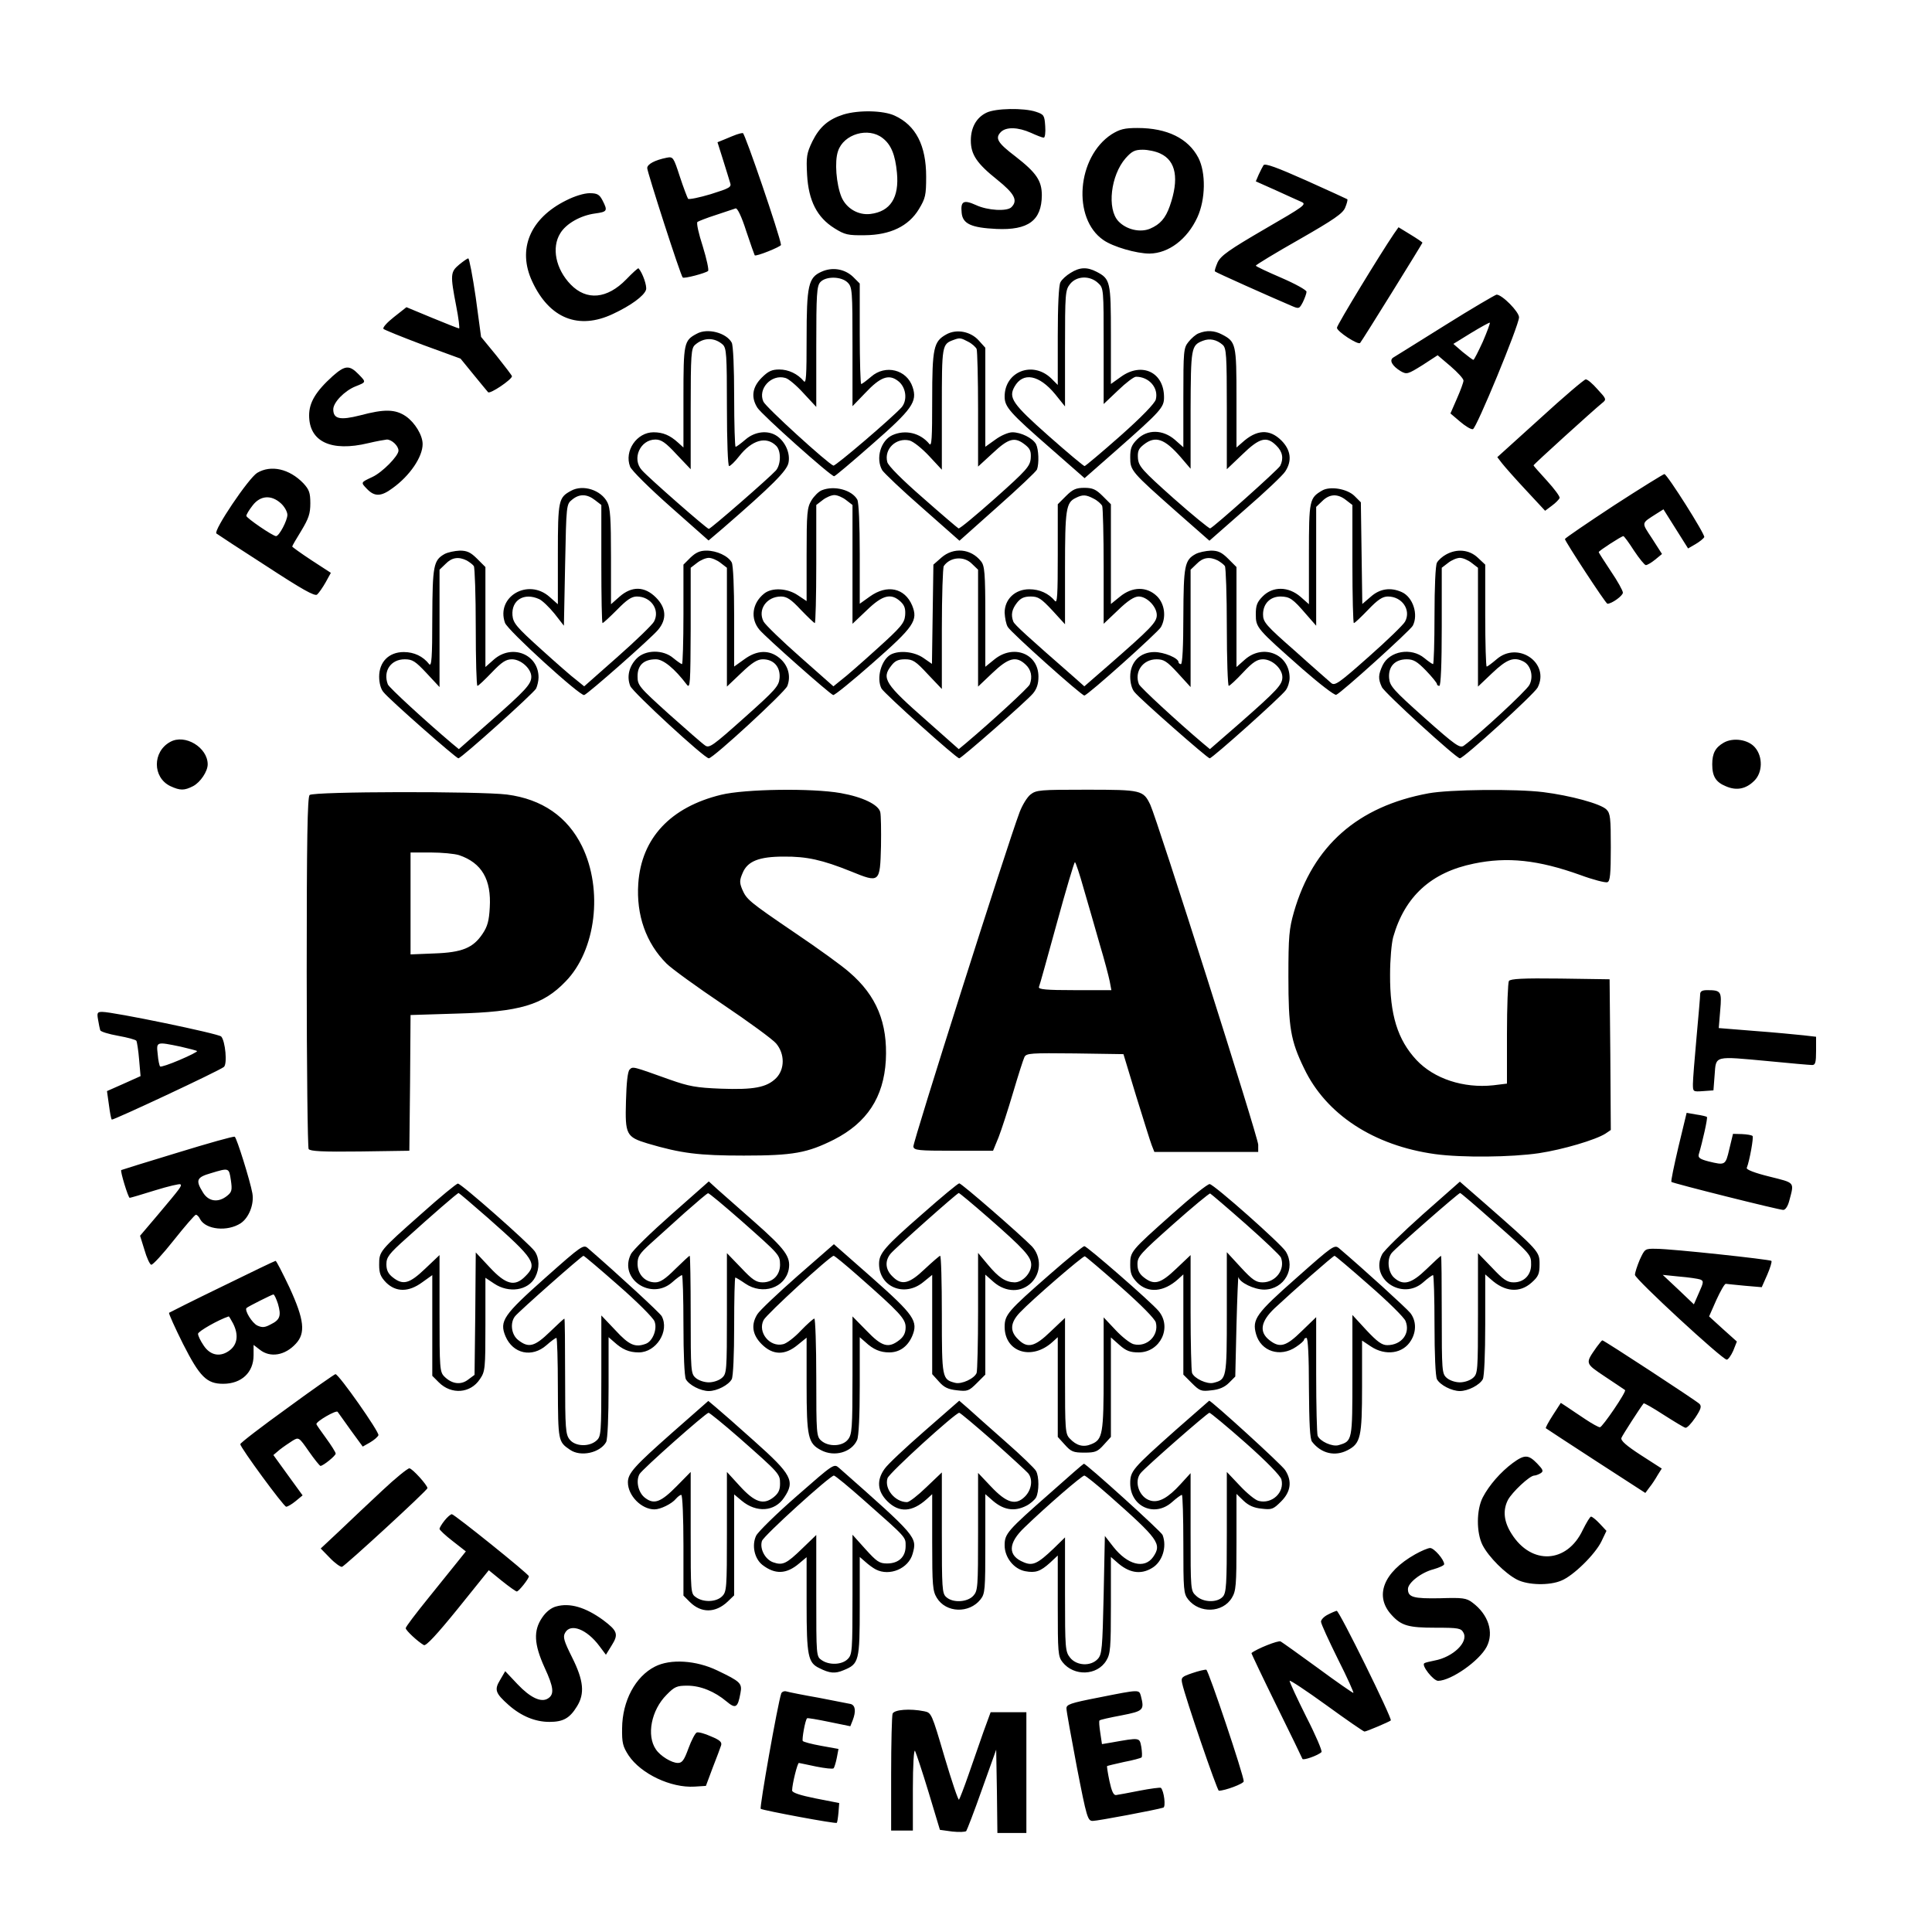
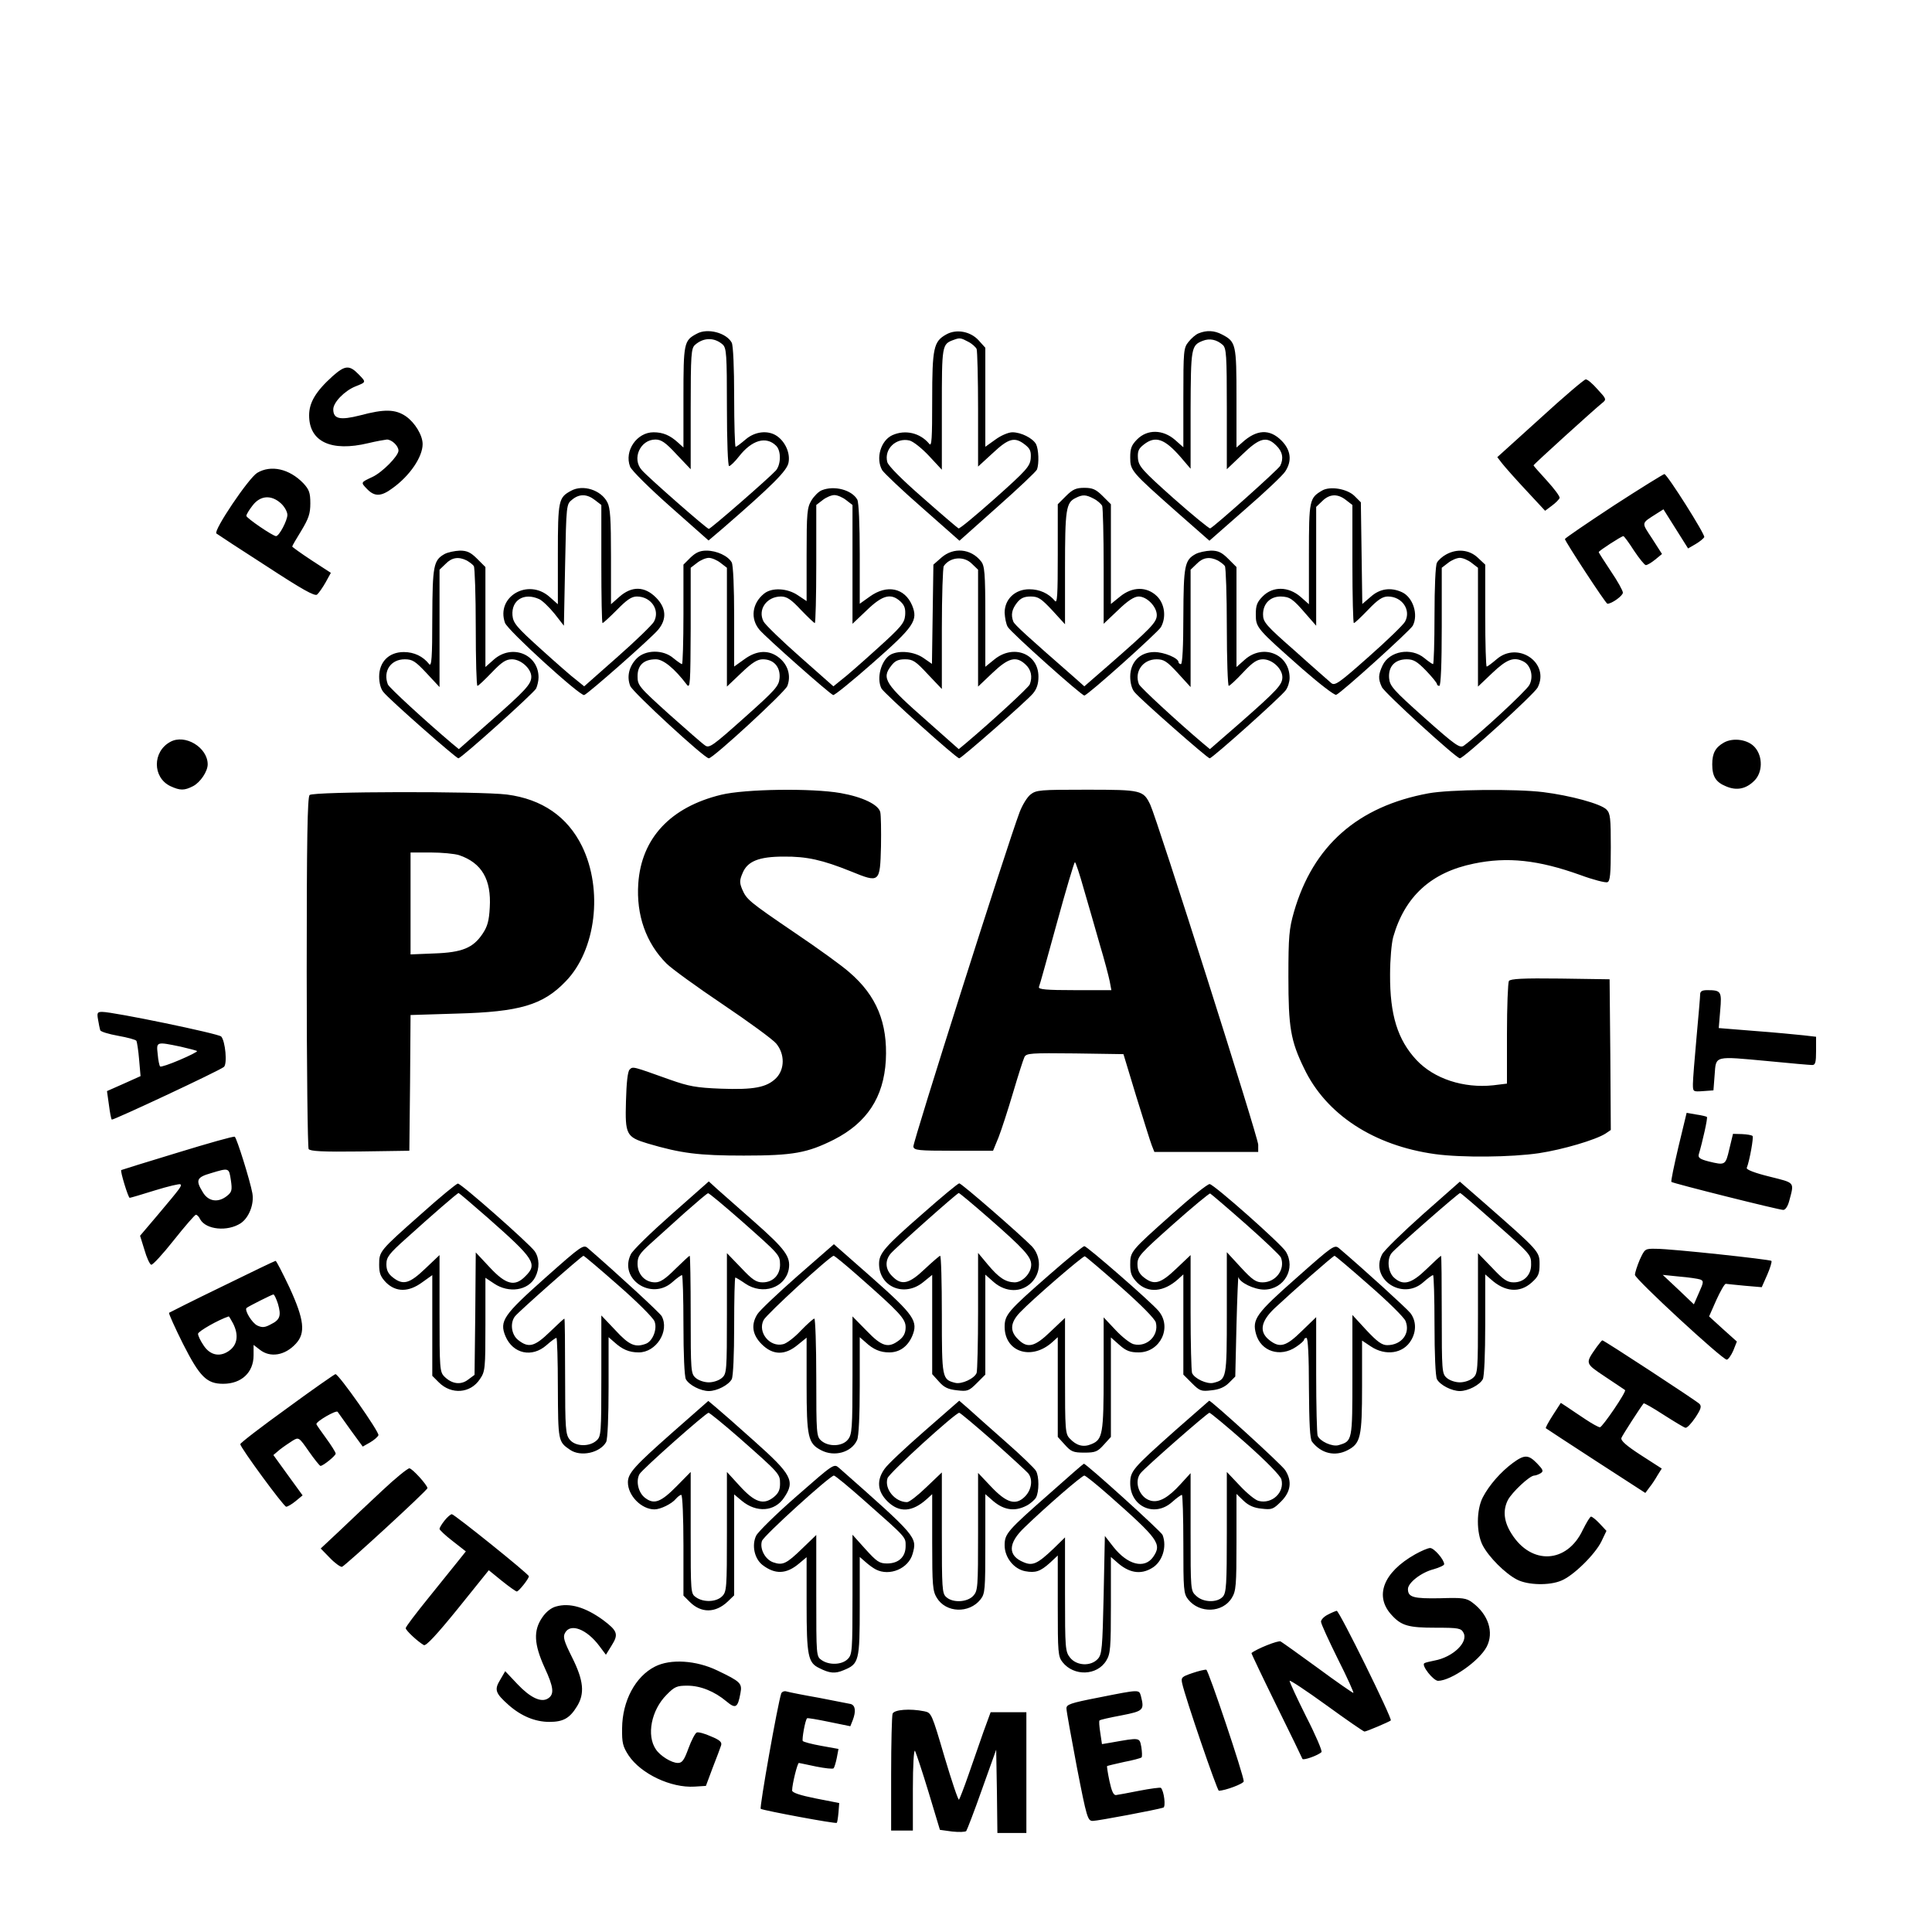
<svg xmlns="http://www.w3.org/2000/svg" version="1" width="1066.667" height="1066.667" viewBox="0 0 800 800">
-   <path d="M408.4 46.7c-4.1 2-6.4 6.1-6.4 11.5 0 5.8 2.5 9.5 10.9 16.2 7.2 5.8 8.7 8.6 5.9 11.4-1.8 1.8-9.8 1.4-14.7-.9-5.1-2.3-6.4-1.6-5.9 3.2.4 4.6 4 6.2 14.4 6.7 13.2.6 18.7-3.5 18.8-13.9 0-6.1-2.3-9.4-10.9-16.1-7.5-5.7-8.6-7.6-6-10.2 2.2-2.1 7-2 12.4.4 2.4 1.1 4.7 2 5.3 2 .5 0 .8-2.1.6-4.8-.3-4.4-.5-4.8-3.8-5.9-5-1.7-16.9-1.5-20.6.4zM349.3 47.4c-6.3 2-9.9 5.1-12.9 11.1-2.4 5-2.6 6.4-2.2 13.9.6 10.7 4.1 17.6 11.3 22.1 4.3 2.7 5.6 3 12.6 2.9 10.5-.1 18.1-3.7 22.4-10.8 2.7-4.5 3-5.7 3-13.5 0-12.9-4.3-21.2-13-25.2-4.7-2.2-14.9-2.4-21.2-.5zm16.2 9.8c3.5 2.7 5.2 6.9 5.9 14.3 1 10.3-2.7 16.1-11 17.1-5 .6-10-2.3-12-7.1-2.1-5.2-2.9-14.6-1.4-18.9 2.3-7.1 12.6-10.1 18.5-5.4zM460.3 55.6c-14.4 9.4-16.4 34.9-3.4 43.8 4 2.8 13.7 5.6 19.1 5.6 7.9-.1 15.6-5.9 19.8-15 3.4-7.4 3.6-18.5.4-24.7C492 57.3 483.3 53 471 53c-5.4 0-7.3.5-10.7 2.6zm20.2 8c6.5 3 7.8 10.5 3.9 21.7-1.8 5.1-4 7.6-8.2 9.4-4.1 1.7-9.8.4-13.1-3.1-4.8-5.1-3.2-19 3-26.1 2.6-2.9 3.8-3.5 7.1-3.5 2.2 0 5.5.7 7.3 1.6zM305 55.7c-.8.3-2.9 1.1-4.7 1.9l-3.2 1.3 2.3 7.3c1.2 4 2.6 8.2 2.9 9.4.7 1.9-.1 2.3-8 4.8-4.7 1.4-9 2.3-9.4 1.9-.3-.5-1.9-4.6-3.4-9.2-2.6-8-2.8-8.3-5.4-7.8-5 1-8.1 2.7-8.1 4.3 0 1.6 13.8 44.5 14.7 45.3.5.6 9.5-1.8 10.5-2.7.4-.4-.6-5-2.2-10.2-1.7-5.2-2.7-9.7-2.2-10.1.4-.3 3.9-1.7 7.7-2.9l8.1-2.7c.7-.3 2.5 3.4 4.4 9.4 1.8 5.4 3.4 9.9 3.5 10 .4.7 11-3.6 10.9-4.3-.5-4-15-46.4-15.8-46.3-.6 0-1.8.3-2.6.6zM523.2 68.4c-.4.6-1.3 2.4-2 3.9l-1.2 2.8 8.3 3.7c4.5 2.1 9.3 4.2 10.6 4.8 2.3 1 1.1 1.8-15.3 11.3-14.6 8.5-18 10.9-19.4 13.7-.8 1.9-1.4 3.6-1.1 3.8.3.4 22.9 10.5 31.6 14.2 3.2 1.4 3.3 1.3 4.8-1.5.8-1.7 1.5-3.6 1.5-4.3 0-.7-4.7-3.3-10.5-5.8s-10.5-4.7-10.5-5c0-.3 8-5.2 17.9-10.8C552.4 90.9 556 88.4 557 86c.7-1.7 1.1-3.2.9-3.5-.3-.2-8-3.7-17.1-7.8-11.9-5.3-17-7.2-17.6-6.3zM234.4 83c-14.9 7.4-20.3 20.2-14 33.6 7.1 15.3 19.2 20.1 33.4 13.4 7.5-3.5 12.9-7.5 13.7-10 .5-1.5-1.4-7-3.1-8.9-.2-.2-2.5 1.9-5.1 4.6-7.9 8.1-16.4 8.9-23 2.1-6.2-6.4-8-15.3-4.3-21.2 2.4-4 8.4-7.4 14.4-8.2 5.1-.7 5.3-1.1 3.1-5.4-1.3-2.5-2.2-3-5.4-3-2.2 0-6.2 1.2-9.7 3zM577.2 96.8c-5.7 8.4-23.5 37.6-23.6 38.9-.1 1.5 8.8 7.3 9.6 6.3.9-1 25.8-41.2 25.8-41.5 0-.2-2.2-1.7-5-3.4l-4.9-3-1.9 2.7zM190.1 109.6c-3.6 3-3.7 4.2-1.2 17.1 1 5.1 1.5 9.3 1.2 9.3-.3 0-5.4-2-11.2-4.4l-10.6-4.4-5.2 4.1c-2.8 2.2-4.8 4.4-4.3 4.9.4.4 7.8 3.4 16.3 6.6l15.6 5.7 5.3 6.5c2.9 3.6 5.7 6.9 6.1 7.4.8.9 9.8-5.2 9.9-6.6 0-.3-2.9-4.1-6.4-8.5l-6.4-7.8-2.2-16.3c-1.3-8.9-2.7-16.2-3.1-16.2-.4 0-2.1 1.2-3.8 2.6zM340.2 112.5c-5.5 2.4-6.2 5.7-6.2 27.7 0 15.5-.2 18.9-1.2 17.6-2.5-3-6.3-4.8-10.1-4.8-3.1 0-4.6.7-7.3 3.4-3.9 3.9-4.5 8.1-1.8 12.4 1.7 2.8 30.6 28.6 31.8 28.4.4 0 7.5-6 15.8-13.3 16.6-14.5 18.7-17.6 16.7-23.6-2.4-7.3-11.3-9.5-17.2-4.3-1.9 1.6-3.7 3-4.1 3-.3 0-.6-9.4-.6-20.8v-20.8l-2.8-2.8c-3.5-3.3-8.6-4.1-13-2.1zM351 117c1.9 1.9 2 3.3 2 26.6v24.6l5.3-5.5c6.2-6.6 9.7-7.9 13.5-5 3.4 2.5 4.1 8 1.5 11-4 4.4-27.4 24.4-28.2 24.1-2.4-.9-28-24.2-29-26.5-2.4-5.3 3.3-11.5 9.1-9.8 1.3.3 4.7 3.2 7.5 6.3l5.3 5.7v-24.9c0-21.8.2-25.2 1.7-26.8 2.3-2.5 8.7-2.4 11.3.2zM443.3 113c-1.7 1-3.7 2.8-4.2 3.9-.7 1.2-1.1 9.8-1.1 22.2v20.3l-2.8-2.8c-7.7-7.3-19.2-2.7-19.2 7.6 0 4.3 2 6.6 19.3 21.7l13.8 12.1 13.2-11.6c18.5-16.3 19.7-17.7 19.7-21.9 0-10.4-9.2-14.7-17.8-8.5l-4.2 3v-20.3c0-22.1-.2-23.2-6-26.2-3.9-2-6.9-1.9-10.7.5zm11.4 4.2c2.3 2.1 2.3 2.4 2.3 26.1v24l5.9-5.6c3.3-3.2 6.6-5.7 7.5-5.7 5.4 0 9.4 4.6 8.2 9.4-.4 1.6-5.9 7.3-14.7 15.1-7.8 6.9-14.5 12.5-14.8 12.5-.4 0-7.1-5.6-14.9-12.5-15-13.3-16.7-15.8-14.1-20.4 3.5-6.2 10.2-4.9 16.8 3.1l4.1 5.1v-24c0-22.8.1-24.2 2.1-26.7 2.7-3.4 8.2-3.6 11.6-.4zM598.5 134.6c-11 6.9-20.7 12.9-21.5 13.4-1.9 1.1-.6 3.5 3 5.7 2.5 1.4 2.9 1.3 9-2.5l6.3-4.1 5.4 4.6c2.9 2.5 5.3 5.1 5.3 5.9 0 .7-1.2 4-2.7 7.4l-2.7 6.2 4 3.4c2.1 1.8 4.5 3.3 5.3 3.1 1.4-.2 19-42.8 19.1-46.3 0-2.3-7-9.4-9.3-9.4-.6.1-10.2 5.7-21.2 12.6zm15.5 6.9c-1.9 4.1-3.6 7.5-3.9 7.5-.3 0-2.3-1.5-4.5-3.3l-3.8-3.3 7.3-4.5c4.1-2.5 7.6-4.4 7.8-4.3.2.2-1.1 3.7-2.9 7.9z" />
  <path d="M288.5 138.2c-5.3 2.8-5.5 3.8-5.5 26.2v20.9l-2.2-2c-3.4-3.1-6.3-4.3-10.2-4.3-6.9 0-12.2 7.7-9.7 14.2.5 1.5 8.1 9 16.8 16.7l15.7 13.9 6-5.1c20.4-17.7 26.5-23.8 27.1-27.1.8-3.9-1.3-8.6-4.7-11-3.7-2.6-9.2-2-13.1 1.4-1.9 1.6-3.7 3-4.1 3-.3 0-.6-9.3-.6-20.6 0-12.2-.4-21.3-1-22.5-2.2-4.1-10.1-6.2-14.5-3.7zm10.8 4.5c1.5 1.5 1.7 4 1.7 26 0 14 .4 24.3.9 24.3s2.4-1.8 4.1-4c5.4-6.9 11.3-8.5 15.4-4.4 2.1 2.1 2 7.7-.1 10.2-2.7 3-27 24.2-27.8 24.2-.8 0-25-21.2-27.7-24.3-4.3-4.7-.7-12.7 5.6-12.7 2.4 0 4.2 1.2 8.8 6.2l5.8 6.1v-25c0-22.6.2-25.1 1.8-26.5 3.5-3.1 8-3.2 11.5-.1zM391.8 138.5c-5.2 2.9-5.8 5.5-5.8 27.1 0 16-.2 19.5-1.2 18.2-3.8-4.6-10-6-15.3-3.6-4.8 2.2-7 9.6-4.2 14.5.7 1.1 8.1 8.2 16.6 15.6l15.4 13.6 15.7-14c8.7-7.7 16.1-14.7 16.4-15.5.9-2.5.7-8.3-.4-10.5-1.4-2.5-6.2-4.9-9.8-4.9-1.6 0-4.7 1.3-7 3l-4.2 3v-41l-2.7-3c-3.4-3.8-9.3-4.9-13.5-2.5zm9.1 3c1.6.8 3.1 2.2 3.5 3 .3.9.6 12.3.6 25.2v23.5l6.1-5.6c6.6-6.2 9.1-6.8 13.3-3.5 2.2 1.7 2.6 2.8 2.4 5.7-.3 3.3-1.7 4.9-14.7 16.5-7.9 7-14.7 12.7-15.2 12.5-.4-.2-7.1-5.9-14.8-12.7-8.5-7.4-14.4-13.3-14.7-14.8-1.4-5.4 3.7-10.2 9.2-8.9 1.6.4 5.2 3.3 8.1 6.4l5.3 5.7v-25.1c0-26.7 0-26.9 5-28.7 2.4-.9 2.9-.8 5.9.8zM496.4 138c-1.2.4-3.1 2.1-4.3 3.6-2 2.5-2.1 3.7-2.1 23.1v20.5l-3.5-3.1c-5-4.3-11.4-4.4-15.6-.2-2.4 2.4-2.9 3.8-2.9 7.5 0 5.5.4 5.9 19.6 22.9l13.2 11.6 14.8-13c8.2-7.1 15.7-14.2 16.6-15.7 2.9-4.4 2.3-8.9-1.6-12.8-4.9-4.9-10.3-4.6-16.3.9l-2.3 2v-20.4c0-22.4-.2-23.4-6-26.4-3.2-1.7-6.4-1.8-9.6-.5zm9.9 4.8c1.5 1.4 1.7 4 1.7 26.5v25l6.4-6.1c7.2-7 10.1-7.7 14.1-3.7 2.6 2.5 3.1 5.4 1.6 8.4-1 1.7-27.4 25.3-29 25.9-.4.1-7.3-5.5-15.2-12.5-13-11.6-14.4-13.2-14.7-16.5-.2-2.9.2-4 2.4-5.7 4.8-3.8 8.6-2.5 15.3 5.2l4.1 4.8v-24.3c.1-25.9.2-26.8 5.1-28.7 2.8-1.1 5.7-.5 8.2 1.7zM137.8 155.7c-7.1 6.4-9.8 11-9.8 16.3 0 10.9 9.1 15.2 24.5 11.5 3.3-.8 6.8-1.4 7.7-1.5 2 0 4.8 2.6 4.8 4.6 0 2.2-6.7 9-10.8 10.9-4.9 2.3-4.9 2.2-2.2 5 3.1 3.2 5.8 3.2 10.6-.4 7.1-5.1 12.4-12.9 12.4-18.2 0-3.7-3.2-8.9-6.9-11.5-4.4-3-8.9-3.1-19-.4-8.3 2.1-11.1 1.5-11.1-2.5 0-2.9 4.7-7.7 9.2-9.5 4.5-1.8 4.5-1.7 1.3-5-3.8-3.9-5.6-3.8-10.7.7zM637.8 173.2L620 189.3l2 2.6c1.1 1.4 5.5 6.4 9.9 11.1l7.9 8.5 2.8-2.1c1.5-1.1 2.9-2.5 3.2-3.2.2-.6-2.2-3.8-5.2-7.1-3.1-3.4-5.6-6.2-5.6-6.4 0-.4 24.6-22.7 28.4-25.8 1.9-1.5 1.8-1.7-1.9-5.7-2-2.3-4.2-4.2-4.9-4.1-.6 0-9.1 7.2-18.8 16.1zM106.5 195.8c-3.6 2.2-18.2 23.9-16.9 25.1.5.4 9.8 6.5 20.7 13.5 14.7 9.6 20 12.6 21 11.8.7-.6 2.3-2.9 3.5-5l2.2-4-8-5.2c-4.4-2.9-8-5.5-8-5.7 0-.3 1.7-3.2 3.8-6.6 3-5 3.7-7 3.7-11.3 0-4.4-.5-5.7-2.9-8.3-5.8-6-13.4-7.7-19.1-4.3zm9.9 12.7c1.4 1.3 2.6 3.4 2.6 4.7 0 2.3-3.4 8.8-4.7 8.8-1.3 0-12.3-7.5-12.3-8.4 0-.5 1.1-2.4 2.6-4.3 3.2-4.2 7.8-4.5 11.8-.8zM668.3 209.3c-11.1 7.3-20.2 13.5-20.3 13.9 0 .9 16.9 26.8 17.6 26.8 1.8 0 6.4-3.3 6.4-4.6 0-.8-2.2-4.8-5-8.9-2.7-4.1-5-7.6-5-7.9 0-.5 9.4-6.6 10.2-6.6.3 0 2.3 2.7 4.4 6 2.2 3.3 4.4 6 4.9 6 .6 0 2.3-1 3.9-2.3l2.8-2.3-4.1-6.4c-4.5-6.9-4.7-6.1 2-10.4l2.7-1.7 5.1 8.1 5.1 8.1 3.1-1.8c1.7-1 3.3-2.3 3.6-2.9.4-1.1-15.2-25.8-16.5-26.1-.4 0-9.8 5.8-20.9 13zM236.5 203.2c-5.2 2.8-5.5 3.8-5.5 26.2v20.8l-3.5-3.1c-8.9-7.8-22.2 0-18.4 10.8 1.1 3.1 31.2 30.5 32.8 29.9 1.6-.5 28-23.8 30.6-27 3.7-4.4 3.4-9.1-.9-13.4-4.7-4.7-10-4.8-15.1-.3l-3.5 3.1v-19.6c0-15.7-.3-20.3-1.5-22.6-2.6-5.1-10.1-7.5-15-4.8zm9.9 3.9l2.6 2v24.5c0 13.4.2 24.4.5 24.4s3-2.5 6-5.5c4-4.1 6-5.5 8.2-5.5 5.9 0 9.7 5.6 7.1 10.4-.7 1.3-7.5 7.9-15.1 14.6l-13.8 12.2-3.2-2.6c-1.8-1.3-8.4-7.1-14.7-12.8-10.2-9.2-11.5-10.8-11.8-14-.5-6.3 4.8-9.6 11.1-6.7 1.3.6 4.1 3.3 6.3 6l3.9 5 .5-25.2c.5-24.9.5-25.1 2.9-27 3-2.5 6.2-2.4 9.5.2zM340.3 203c-1.3.5-3.2 2.4-4.3 4.2-1.8 3-2 5.1-2 22.5v19.2l-3.6-2.4c-4.4-3-10.8-3.3-14-.7-5 4-5.8 10.4-1.9 15 2.7 3.2 29 26.5 30.5 27 .5.2 7.9-5.8 16.4-13.3 17.2-15.1 18.8-17.6 16.3-23.8-3.1-7.3-10.4-8.8-17.5-3.7l-4.2 3v-20.6c0-12.2-.4-21.3-1-22.5-2.2-4-9.5-6-14.7-3.9zm10.1 4.1l2.6 2v49.2l5.9-5.6c6.6-6.4 10.1-7.2 14-3.6 1.7 1.6 2.1 3 1.9 5.7-.3 3.2-1.6 4.8-11.8 14-6.3 5.7-12.9 11.5-14.7 12.8l-3.2 2.6-13.8-12.2c-7.6-6.7-14.4-13.3-15.1-14.6-2.6-4.9 1.2-10.4 7.2-10.4 2.4 0 4.2 1.2 8.2 5.5 2.9 3 5.5 5.5 5.8 5.5.3 0 .6-11 .6-24.4v-24.5l2.6-2c1.5-1.2 3.7-2.1 4.9-2.1 1.2 0 3.4.9 4.9 2.1zM441.4 205.4l-3.4 3.4v20.8c0 16.8-.2 20.5-1.2 19.2-2.6-3.1-6.3-4.8-10.6-4.8-5.9 0-10.2 4.1-10.2 9.7.1 2.1.6 4.8 1.3 5.9 1.3 2.3 30.5 28.4 31.7 28.4 1.3 0 30.4-26.1 31.7-28.3 2.3-4.1 1.6-9.6-1.6-12.8-4.2-4.1-10.2-4.1-15.4.2l-3.7 3v-41.3l-3.4-3.4c-2.8-2.8-4.2-3.4-7.6-3.4-3.4 0-4.8.6-7.6 3.4zm11.5 1.1c1.6.8 3.1 2.2 3.5 3 .3.9.6 12.3.6 25.2v23.6l5.9-5.6c4.1-4 6.8-5.7 8.6-5.7 3.4 0 7.5 4.2 7.5 7.7 0 3-2.5 5.5-20 20.8l-10 8.7-3.7-3.3c-19.9-17.4-25.2-22.2-25.7-23.5-1.1-2.8-.6-5.1 1.5-7.8 1.5-1.9 2.9-2.6 5.7-2.6 3.1 0 4.3.8 8.9 5.7l5.3 5.8v-23.2c0-24.3.4-27.2 4.4-29.1 2.9-1.5 4.3-1.4 7.5.3zM547.5 203.1c-5.3 3.1-5.5 3.9-5.5 26.3v20.8l-3.5-3.1c-5-4.3-11.4-4.4-15.6-.2-2.4 2.4-2.9 3.8-2.9 7.5 0 5.5.4 5.9 19.3 22.6 7 6.1 13.3 11 14 10.7 2.1-.8 30.6-26.6 31.7-28.6 2.4-4.6.1-11.8-4.5-13.9-4.6-2.1-9.1-1.5-12.9 1.9l-3.5 3-.3-21-.3-21.1-2.6-2.6c-3-3-10.1-4.2-13.4-2.3zm9.9 4l2.6 2v24.5c0 13.4.3 24.4.6 24.4.4 0 3-2.5 5.9-5.5 4-4.2 6-5.5 8.2-5.5 5.9 0 9.7 5.6 7.1 10.4-.7 1.3-7.5 7.9-15.1 14.6-12.4 11-14 12.1-15.5 10.8-.9-.8-7.7-6.7-14.9-13.2-12.2-10.7-13.3-12-13.3-15.2 0-4.4 2.9-7.4 7.3-7.4 3.8.1 5 .9 10.5 7.3l4.2 4.8v-49.2l2.5-2.4c3-3 6.4-3.2 9.9-.4z" />
  <path d="M184.1 229.4c-4.6 2.6-5 4.7-5.1 26.6 0 16.3-.3 20.2-1.3 19-2.5-3.2-6.2-5-10.5-5-6.2 0-10.2 4.1-10.2 10.2 0 2.6.7 5.2 1.8 6.4 2.2 2.9 30.1 27.4 31 27.4 1.2 0 31-26.8 32.2-28.9.5-1.1 1-3.2 1-4.6 0-9.6-11-14-18.5-7.4l-3.5 3.1v-41.4l-3.4-3.4c-2.7-2.7-4.2-3.4-7.2-3.4-2.2.1-5 .7-6.3 1.4zm9.2 2.7c1.2.7 2.5 1.7 2.9 2.3.4.6.8 12 .8 25.3 0 13.4.3 24.3.7 24.3.4 0 3-2.5 5.9-5.5 4.2-4.4 5.9-5.5 8.4-5.5 3.7 0 8 3.9 8 7.2 0 3.1-2.3 5.6-17.3 18.8L190 310.2l-2.9-2.4c-11-9.3-26-23.1-26.5-24.4-2.1-5.5 1.2-10.4 7-10.4 3.2 0 4.4.8 9 5.7l5.4 5.8v-48.6l2.5-2.4c2.6-2.7 5.4-3.1 8.8-1.4zM285.9 230.9l-2.9 2.9v20.6c0 11.3-.3 20.6-.6 20.6s-1.9-1.1-3.6-2.5c-4.2-3.6-11.5-3.5-15.1.1-3.2 3.2-4.3 7.6-2.7 11.5 1.1 2.6 30.7 29.9 32.5 29.9 1.8 0 31.4-27.3 32.5-29.9 1.6-4.1.4-8.6-3.2-11.6-4.2-3.5-9.3-3.4-14.6.5l-4.2 3v-20.6c0-12.2-.4-21.3-1-22.5-1.5-2.7-6.2-4.9-10.5-4.9-2.7 0-4.4.8-6.6 2.9zm12.5 2.2l2.6 2v49.2l5.9-5.6c4.6-4.4 6.7-5.7 9-5.7 4.5 0 7.3 3.2 6.9 7.8-.3 3.3-1.6 4.8-14.6 16.4-13 11.6-14.5 12.7-16.2 11.5-1.1-.7-7.8-6.6-15-13-12.5-11.3-13-11.9-13-15.7 0-4.6 2.6-7 7.6-7 3.1 0 7.8 3.9 12.8 10.5 1.4 1.8 1.5-.5 1.6-23.2v-25.2l2.6-2c1.5-1.2 3.7-2.1 4.9-2.1 1.2 0 3.4.9 4.9 2.1zM389.8 230.9l-3.3 2.9-.3 20.5-.3 20.6-3.6-2.5c-3.8-2.6-9.9-3.2-13.4-1.4-4 2.2-6.1 9.8-3.9 14.1 1.2 2.1 31 28.9 32.2 28.9.9 0 27.8-23.6 30.5-26.8 1.6-1.9 2.3-4 2.3-7 0-9.6-10.4-13.6-18.3-7.1l-3.7 3v-20.8c0-18.2-.3-21.1-1.8-22.9-4.2-5.3-11.4-5.9-16.4-1.5zm12.7 2.6l2.5 2.4v48.4l5.9-5.6c6.7-6.4 9.9-7.2 13.8-3.5 2.3 2.1 2.9 5.1 1.7 8.2-.5 1.3-15.5 15.1-26.5 24.4l-2.9 2.4-13.2-11.7c-17.4-15.3-18.9-17.6-14.7-22.9 1.5-2 2.9-2.6 5.7-2.6 3.2 0 4.4.8 9.4 6.2l5.8 6.1v-24.9c0-13.7.4-25.4.8-26 2.6-3.8 8.4-4.3 11.7-.9zM495.1 229.4c-4.6 2.5-5 4.8-5.1 25.8 0 12.5-.4 19.8-1 19.8-.5 0-1-.4-1-.8 0-1.7-6-4.2-10-4.2-5.9 0-10 4.1-10 10.2 0 2.6.7 5.2 1.8 6.4 2.2 2.8 30.2 27.4 31.1 27.4 1.1 0 29.7-25.6 31.5-28.2.9-1.2 1.6-3.5 1.6-5.1 0-9.8-10.9-14.3-18.5-7.6l-3.5 3.1v-41.4l-3.4-3.4c-2.7-2.7-4.2-3.4-7.2-3.4-2.2.1-5 .7-6.3 1.4zm9.2 2.7c1.2.7 2.5 1.7 2.9 2.3.4.6.8 12 .8 25.3 0 13.4.4 24.3.8 24.3s3.1-2.5 5.9-5.5c4.1-4.4 5.9-5.5 8.3-5.5 3.8 0 8 3.9 8 7.4 0 3.1-2 5.3-17.7 19.1L501 310.2l-3-2.5c-10.4-8.8-25.9-23.1-26.4-24.4-2-5.1 1.6-10.3 7.3-10.3 3 0 4.3.8 8.8 5.7l5.3 5.8v-48.6l2.5-2.4c2.6-2.7 5.4-3.1 8.8-1.4zM598.8 229.6c-1.5.8-3.2 2.3-3.8 3.4-.6 1.1-1 10.1-1 21.9 0 11.1-.3 20.1-.6 20.1s-1.9-1.1-3.6-2.5c-5.4-4.5-14.4-3-17.3 3-1.8 3.9-1.9 5.6-.3 9 1 2.3 30.8 29.5 32.3 29.5 1.6 0 30.8-26.6 32.2-29.3 5.2-10.2-8.2-19.4-17-11.7-1.9 1.6-3.7 3-4.1 3-.3 0-.6-9.5-.6-21.1v-21.1l-3.1-2.9c-3.5-3.3-8.6-3.8-13.1-1.3zm10.6 3.5l2.6 2v49.2l5.9-5.6c6.1-5.8 9-6.9 13.1-4.7 2.9 1.6 4.1 6.2 2.3 9.6-1.2 2.4-21 20.7-27.2 25.2-1.6 1.1-3.5-.2-16.2-11.5-13.1-11.7-14.4-13.2-14.7-16.5-.4-4.8 2.4-7.8 7.3-7.8 2.8 0 4.3.9 8 4.7 2.5 2.6 4.5 5.1 4.5 5.5 0 .5.5.8 1 .8.6 0 1-8.8 1-24.4v-24.5l2.6-2c1.5-1.2 3.7-2.1 4.9-2.1 1.2 0 3.4.9 4.9 2.1zM70.5 307.2c-7.4 4-7.4 14.7 0 18.3 4.1 1.9 5.8 1.9 9.5 0 3-1.6 6-6.1 6-9 0-7-9.4-12.7-15.5-9.3zM713.8 307.5c-3.5 2-4.8 4.4-4.8 9 0 5 1.5 7.4 5.7 9.1 4.4 1.9 8.3 1.1 11.7-2.3 3.5-3.4 3.6-10 .3-13.8-2.8-3.3-9-4.2-12.9-2zM298.6 329.1c-21 5.1-33 18-34.3 36.7-.9 13.1 3.2 24.7 11.7 33.2 2.1 2.1 12.6 9.7 23.3 16.9 10.7 7.2 20.7 14.5 22.1 16.2 3.6 4.3 3.6 10.6 0 14.3-3.9 3.9-9.3 4.9-22.9 4.4-10.3-.4-13.3-1-21-3.7-15.7-5.6-15.4-5.6-16.8-4.2-.8.8-1.3 5.4-1.5 13.1-.4 13.8.1 14.8 9 17.5 13.9 4.1 21.1 5 39.8 5 20.5 0 26.3-1.1 37.3-6.6 13.7-7 20.6-17.5 21.5-32.8.8-15.5-3.8-26.8-15.1-36.5-2.9-2.6-13-9.9-22.2-16.1-19.7-13.4-20.3-14-22.2-18.3-1.1-2.7-1.1-3.7.2-6.7 2-4.9 6.8-6.8 17-6.8 9.6-.1 16.1 1.4 27.8 6.1 12 4.9 12.1 4.8 12.5-10.4.1-6.5 0-12.9-.3-14.1-.7-3.1-7.3-6.3-16.4-7.9-11.9-2.1-39.7-1.7-49.5.7zM426.7 329c-1.4 1.1-3.4 4.4-4.5 7.3-5.3 14.1-44.3 136.9-44 138.5.3 1.5 1.9 1.7 16.7 1.7h16.3l2.3-5.6c1.2-3.1 3.9-11.4 6-18.5s4.2-13.7 4.7-14.7c.8-1.6 2.6-1.7 21-1.5l20 .3 5.3 17.5c3 9.6 5.8 18.7 6.4 20.2l1.1 2.8h43v-3c0-3-41.8-134.6-44.7-140.8-2.9-6-3.6-6.2-26.4-6.2-19.2 0-20.8.1-23.2 2zm22.1 39.2c1.8 6.2 4.8 16.5 6.6 22.9 1.9 6.3 3.7 13.2 4.1 15.2l.7 3.7H445c-11.7 0-15.1-.3-14.8-1.3.3-.6 3.6-12.6 7.4-26.4 3.8-13.9 7.2-25.3 7.5-25.3.3 0 2 5.1 3.7 11.2zM591.5 328.5c-29.3 5.4-47.8 21.7-55.7 49.1-2 7-2.3 10.1-2.3 26.9 0 20.9.9 26.4 6.5 37.9 9.1 19.1 28.9 32 54.3 35.5 11.1 1.5 31.5 1.3 43-.4 9.9-1.5 23.4-5.5 27.5-8.1l2.2-1.5-.2-31.2-.3-31.2-20.4-.3c-15.7-.2-20.6.1-21.3 1-.4.7-.8 10.6-.8 21.9v20.6l-5.7.7c-12.3 1.3-24.5-2.7-31.8-10.5-7.8-8.4-11-18.7-10.9-35.4 0-6.1.6-13 1.3-15.5 4.8-16.8 15.7-26.8 33.4-30.4 13.9-2.9 26.7-1.5 44 4.7 5.4 2 10.5 3.3 11.3 3 1.1-.4 1.4-3.3 1.4-14.4 0-12.2-.2-14.1-1.8-15.7-2.4-2.4-15-5.8-26.2-7.2-11.4-1.4-38.9-1.1-47.5.5zM128.2 329.2c-.9.9-1.2 18.5-1.2 73.2 0 39.7.4 72.7.8 73.4.7.9 5.6 1.2 21.3 1l20.4-.3.3-28.1.2-28.1 19.3-.6c25.8-.7 35.5-3.5 44.9-13.3 12.6-12.9 15.6-38 6.8-56-6-12.2-16.5-19.5-31.1-21.4-11.3-1.4-80.2-1.3-81.7.2zm61.9 24.9c9.4 3.2 13.4 10.1 12.7 21.7-.3 5.4-.9 7.8-3 10.9-3.9 5.8-8.4 7.7-20 8.1l-9.8.4V353h8.4c4.5 0 9.8.5 11.7 1.1zM704 411.7c0 1-.7 9-1.5 17.8S701 447 701 448.8c0 3.3 0 3.3 4.3 3l4.2-.3.5-6.5c.6-8-.4-7.7 22.3-5.6 9.1.9 17.2 1.6 18.1 1.6 1.3 0 1.6-1.1 1.6-5.9v-5.8l-5.2-.6c-2.9-.3-12-1.2-20.2-1.8l-14.9-1.2.6-7.3c.7-7.9.4-8.4-5.4-8.4-2.1 0-2.9.5-2.9 1.7zM40.6 422.2c.3 1.8.7 3.8.9 4.4.2.6 3.5 1.6 7.4 2.3 3.9.7 7.3 1.6 7.6 2.1.2.4.8 3.9 1.1 7.7l.6 6.9-6.9 3.1-7 3.1.8 5.7c.4 3.1.9 5.9 1.2 6.1.4.4 44.5-20.2 46.4-21.8 1.5-1.2.6-10.7-1.1-12.6C90.5 428 47 419 42.3 419c-2 0-2.2.4-1.7 3.2zm34.2 11.2c3.5.8 6.5 1.6 6.8 1.8.2.3-3 1.9-7.2 3.7-4.2 1.8-7.8 3-8.1 2.7-.3-.3-.8-2.5-1-5.1-.6-5.2-.6-5.2 9.5-3.1zM695 474.9c-1.8 7.7-3.2 14.3-2.9 14.5.6.6 44.5 11.6 46.3 11.6.9 0 1.9-1.5 2.5-3.8 2.1-7.9 2.5-7.3-8.2-10-6.1-1.5-9.7-2.9-9.4-3.6 1.2-3.1 2.9-12.7 2.4-13.2-.4-.4-2.3-.7-4.4-.8l-3.7-.1-1.5 6.2c-1.6 6.9-1.7 6.9-8.7 5.2-3.4-.9-4.3-1.5-4-2.8 1.6-5.4 3.8-15.2 3.4-15.6-.2-.2-2.2-.7-4.4-1l-4-.7-3.4 14.1zM73.5 477.3c-12.6 3.8-23.1 7.1-23.3 7.2-.5.4 2.9 11.5 3.5 11.5.3 0 5.1-1.4 10.5-3.1 5.5-1.7 10.2-2.8 10.5-2.5.7.6.2 1.3-9.4 12.7l-7.3 8.6 1.8 5.8c.9 3.2 2.2 6 2.8 6.2.6.2 4.8-4.4 9.4-10.2 4.6-5.8 8.7-10.5 9.1-10.5.5 0 1.3.8 1.8 1.9 2.4 4.3 11.3 5.2 16.8 1.6 3.4-2.3 5.6-7.9 4.8-12.4-.9-5.1-6.5-23-7.3-23.4-.4-.3-11 2.7-23.7 6.6zm22.1 11.4c.6 4.1.4 4.9-1.6 6.5-3.6 2.9-7.7 2.4-10-1.5-3.1-5-2.6-6.2 3.3-7.9 7.6-2.3 7.5-2.3 8.3 2.9zM278 502.9c-8.5 7.5-16.1 14.9-16.8 16.5-5 10.2 8.4 19.2 17.1 11.6 1.9-1.7 3.7-3 4.1-3 .3 0 .6 9.3.6 20.6 0 12.2.4 21.3 1 22.5 1.3 2.4 6.1 4.9 9.5 4.9 3.4 0 8.2-2.5 9.5-4.9.6-1.2 1-10.2 1-22 0-11.1.2-20.1.5-20.1.2 0 2.1 1.1 4.1 2.5 7.2 4.9 16.5 1.8 18-5.9.9-5.2-1.4-8.3-14.3-19.7-6.5-5.7-13.4-11.8-15.3-13.5l-3.5-3.2-15.5 13.7zm29.2 2.8c15.8 14 15.7 13.9 15.8 18 0 4.3-3 7.3-7.2 7.3-2.7 0-4.3-1.1-9-6.1l-5.8-6v24.9c0 23.8-.1 25-2 26.7-1.2 1.1-3.6 1.9-5.5 1.9s-4.3-.8-5.5-1.9c-1.9-1.7-2-2.9-2-26.2 0-13.3-.2-24.3-.4-24.3-.3 0-2.9 2.5-6 5.5-4.1 4.1-6.2 5.5-8.3 5.5-4.2 0-7.3-3.3-7.3-7.7 0-3 .8-4.2 5.3-8.3 2.8-2.6 9.3-8.3 14.2-12.8 5-4.4 9.3-8.1 9.7-8.1.4-.1 6.7 5.2 14 11.6zM589.1 502.9c-8.4 7.5-16 14.9-16.8 16.5-5.2 10.1 8.3 19.3 17 11.6 1.9-1.7 3.7-3 4.1-3 .3 0 .6 9.3.6 20.6 0 12.2.4 21.3 1 22.5 1.3 2.4 6.1 4.9 9.5 4.9 3.4 0 8.2-2.5 9.5-4.9.6-1.2 1-10.4 1-22.7v-20.7l2.3 2c5.8 5.3 12 5.8 16.9 1.4 2.8-2.5 3.3-3.6 3.3-7.6 0-5.3-.1-5.4-22.9-25.4l-10.1-8.8-15.4 13.6zm29.2 2.8c15.8 13.9 15.7 13.8 15.7 18 0 4.3-3 7.3-7.2 7.3-2.7 0-4.3-1.1-9-6.1l-5.8-6v24.9c0 23.8-.1 25-2 26.7-1.2 1.1-3.6 1.9-5.5 1.9s-4.3-.8-5.5-1.9c-1.9-1.7-2-2.9-2-26.2 0-13.3-.1-24.3-.3-24.3-.2 0-2.9 2.5-6 5.5-6.3 6.1-9.7 7-13.5 3.5-2.5-2.3-3-7.7-.9-10.2 1.7-2.1 27.6-24.8 28.3-24.8.3 0 6.5 5.3 13.7 11.7zM174.5 502.6C157.1 518 157 518.1 157 523.7c0 3.6.6 5 2.9 7.4 4.1 4 9.3 4 14.9-.1l4.2-3v41.7l2.7 2.7c5.2 5.2 13.1 4.6 17-1.3 2.2-3.2 2.3-4.3 2.3-22.7v-19.3l3.6 2.4c6.1 4.1 14.1 2.9 17-2.6 1.9-3.7 1.8-7.9-.2-10.8-2.3-3.2-30.5-28.1-31.8-28-.6 0-7.4 5.6-15.1 12.5zm27.4 1.6c19.5 17.2 20.8 19.2 15.6 24.3-4.3 4.4-8 3.5-14.7-3.7l-5.8-6.2-.2 25.3-.3 25.4-2.7 2c-3 2.3-6.7 1.8-9.8-1.3-1.9-1.9-2-3.4-2-26.2v-24.1l-5.9 5.6c-6.6 6.3-9.2 7-13.5 3.6-1.9-1.5-2.6-3-2.6-5.4 0-2.9 1-4.3 8.3-10.8 10.5-9.5 21.1-18.7 21.6-18.7.2 0 5.6 4.6 12 10.2zM381.9 502.7C366.3 516.3 364 519 364 523.3c0 9.6 10.5 14 18.3 7.6l3.7-3V569l2.8 3.1c2.1 2.4 3.8 3.2 7.5 3.6 4.3.5 4.9.3 8.2-3l3.5-3.5v-41.4l3.5 3.1c5 4.3 11.4 4.4 15.6.2 4.1-4.1 4.1-10.8.2-15-4.8-4.9-29.1-26.1-30.1-26.1-.5 0-7.4 5.7-15.3 12.7zM409 504c15.1 13.2 18 16.4 18 19.7 0 3.5-3.6 7.3-6.9 7.3-3.8-.1-6.6-2-11.1-7.4l-4-4.8v24c0 13.2-.3 24.8-.6 25.7-.9 2.3-6.2 4.8-8.9 4.1-5.4-1.4-5.5-1.8-5.5-28.2 0-13.4-.3-24.4-.7-24.4-.3 0-3.2 2.5-6.4 5.5-6.5 6.2-9.6 6.9-13.4 3-2.9-2.8-3.2-6.4-.7-9.4 2-2.4 27.4-25 28.2-25.1.3 0 5.7 4.5 12 10zM485.5 502.6c-17.4 15.5-17.5 15.6-17.5 21.1 0 3.6.6 5 2.9 7.4 4.5 4.5 11 3.9 16.9-1.4l2.2-2v41.5l3.5 3.5c3.3 3.3 3.9 3.5 8.1 3 3.2-.3 5.5-1.3 7.3-3.1l2.6-2.6.5-21.3c.3-11.6.7-20.6.8-19.9.4 2.2 6.5 5.2 10.7 5.2 8.3-.1 13.2-8.8 8.9-15.8-2-3.2-29.5-27.6-31.5-27.9-.8-.1-7.7 5.4-15.4 12.3zm30.4 4.3c7.7 6.8 14.2 13 14.5 13.8 1.9 4.9-2.1 10.3-7.6 10.3-2.7 0-4.2-1-9-6.2l-5.8-6.3v25.2c0 27.2-.1 27.5-5.5 28.9-2.7.7-8-1.8-8.9-4.1-.3-.9-.6-12.3-.6-25.2v-23.6l-5.9 5.6c-6.6 6.3-9.2 7-13.5 3.6-1.9-1.5-2.6-3-2.6-5.5 0-3.1 1.2-4.4 14.7-16.4 8.1-7.2 15-12.9 15.4-12.8.4.2 7.1 5.9 14.8 12.7z" />
  <path d="M225.8 529.1c-17.3 15.4-19.1 17.9-16.5 24.2 3.1 7.3 11 9 17 3.7 1.9-1.7 3.7-3 4.1-3 .3 0 .6 9.3.6 20.7.1 21.9.1 22.3 5 25.6 4.4 3.1 12.5 1.3 15-3.2.6-1.2 1-10.4 1-22.7v-20.7l2.3 2c3.4 3.1 6.2 4.3 10.2 4.3 7.2 0 12.8-8.8 9.5-15-.8-1.4-17.7-17-30.5-28.1-1.9-1.7-2.5-1.3-17.7 12.2zm30.2 3.1c7.7 6.7 14.4 13.4 15 14.9 1.3 3.1-.7 8.2-3.5 9.3-4.5 1.7-7 .6-12.7-5.6l-5.8-6.1v25c0 23.9-.1 25.1-2 26.8-3 2.7-8.8 2.5-11.1-.4-1.7-2.1-1.9-4.4-1.9-26.2 0-13.1-.1-23.9-.3-23.9-.2 0-2.9 2.5-6 5.5-6.3 6.1-8.8 6.8-13.1 3.4-2.9-2.2-3.5-7.2-1.3-9.9 1.7-2.1 27.6-25 28.3-25 .3 0 6.8 5.5 14.4 12.2zM330.3 528.3c-8.3 7.3-15.8 14.4-16.7 15.9-2.7 4.3-2.1 8.5 1.8 12.4 4.6 4.6 9.6 4.7 14.9.3l3.7-3v19.6c0 21.6.6 24.2 6 27 5.5 2.9 12.6.9 14.9-4.2.7-1.5 1.1-10.2 1.1-22.5v-20.1l2.3 2c3.3 3.1 6.2 4.3 9.9 4.3 4.3 0 7.6-2.4 9.5-6.7 2.6-6.2.9-8.7-16.6-24.2l-15.8-13.9-15 13.1zm24.9-.1c17.5 15.4 19.8 17.9 19.8 21.4 0 2.3-.8 3.9-2.6 5.3-4.5 3.5-7.2 2.8-13.6-3.9l-5.8-5.9v24.3c0 22.3-.2 24.6-1.9 26.7-2.3 2.9-8.1 3.1-11.1.4-1.9-1.7-2-2.9-2-26.2 0-13.3-.4-24.3-.8-24.3s-3 2.3-5.6 5c-2.6 2.8-5.9 5.3-7.3 5.6-5.6 1.4-10.7-5-8.1-10 1.3-2.5 27.5-26.5 29-26.6.4 0 4.9 3.7 10 8.2zM536.9 529.1c-16.8 14.8-18.5 17.2-16.8 23.3 2 7.2 10 9.8 16.6 5.3 1.8-1.2 3.3-2.5 3.3-3 0-.4.5-.7 1-.7.6 0 1 7.6 1 20.7.1 14.8.4 21.2 1.3 22.3 3.8 4.9 9.5 6.2 14.7 3.5 5.4-2.8 6-5.4 6-26.4v-19l3.6 2.4c6.1 4.1 13.5 3 16.7-2.5 2.3-3.8 2.1-8.2-.3-11.3-1.6-2-19.5-18.3-29.5-26.8-1.9-1.6-2.5-1.2-17.6 12.2zm30.1 3.1c7.7 6.7 14.4 13.3 15 14.8 2.1 5.1-1.6 10-7.6 10-2.2 0-4.2-1.5-8.6-6.2l-5.8-6.3v25.1c0 27.2 0 27.1-5.7 28.8-2.6.8-7.8-1.6-8.7-3.9-.3-.9-.6-12.3-.6-25.4v-23.7l-6 5.8c-6.5 6.4-9.1 7.1-13.4 3.7-4.3-3.4-3.6-7.7 2.2-13.2 7.6-7.1 24.2-21.7 24.8-21.7.3 0 6.8 5.5 14.4 12.2zM434.8 527.6c-17.5 15.3-18.8 16.8-18.8 21.9.1 10.4 11.2 14 19.8 6.2l2.2-2V595l2.9 3.2c2.6 2.9 3.5 3.3 8.1 3.3s5.5-.4 8.1-3.3l2.9-3.2v-41.2l3.5 3.1c2.8 2.5 4.5 3.1 8 3.1 8.9 0 14-10.4 8.2-17.2-3.2-3.8-29.6-26.8-30.7-26.8-.5 0-6.9 5.2-14.2 11.6zm29.2 5.2c8.6 7.6 14.2 13.3 14.6 14.8 1.4 5.4-3.7 10.4-9.2 9-1.5-.4-4.9-3.1-7.5-5.9l-4.9-5.2v23.2c0 25.1-.4 27.4-5.1 29.3-3.3 1.4-6.2.6-8.9-2.3-1.9-1.9-2-3.6-2-26v-24l-5.9 5.6c-6.7 6.5-9.7 7.2-13.6 3.2-3.4-3.3-3.2-6.8.8-11 5-5.3 26.1-23.5 26.9-23.3.5.2 7.1 5.8 14.8 12.6zM679 521.6c-1.1 2.6-2 5.4-2 6.3 0 1.7 36.2 35.1 38 35.1.6 0 1.8-1.7 2.7-3.7l1.5-3.8-5.8-5.2-5.7-5.2 3-6.8c1.7-3.7 3.4-6.7 3.9-6.7.5.1 4.1.4 7.9.8l7 .6 2.3-5.2c1.2-2.8 2-5.4 1.7-5.7-.7-.6-41.3-5-47.7-5-4.7-.1-4.7 0-6.8 4.5zm25 8.2c1.5.6 1.5 1.1-.5 5.5l-2.1 4.8-6.4-6.1-6.5-6.1 6.9.7c3.8.3 7.7.9 8.6 1.2zM92 532.7c-11.8 5.7-21.7 10.7-22 10.9-.2.3 2.4 6.1 5.8 12.9 6.9 13.6 9.8 16.5 16.6 16.5 7.6 0 12.6-4.7 12.6-11.8v-4.3l2.6 2c4.3 3.4 10.4 2.4 14.9-2.5 4.1-4.4 3.5-9.9-2.6-23.2-2.9-6.1-5.5-11.2-5.8-11.1-.3 0-10.3 4.8-22.1 10.6zm23.1 7.2c1.4 4.9.9 6.6-3 8.5-2.4 1.3-3.5 1.4-5.5.5-2.2-1-5.5-6.4-4.5-7.3.8-.7 10.4-5.5 11.1-5.6.4 0 1.2 1.8 1.9 3.9zM96.5 548c2.3 4.5 1.9 8.5-1.2 11-3.9 3.1-8.2 2.4-11-1.9-1.3-1.9-2.3-4-2.3-4.8 0-1 8.4-5.8 12.7-7.2.1-.1.9 1.2 1.8 2.9zM661.2 557.7c-4.9 7-5 6.7 3.5 12.4 4.3 2.9 8 5.3 8.2 5.5.7.6-9.4 15.4-10.4 15.4-.6 0-3.3-1.5-6-3.3-2.8-1.9-6.2-4.1-7.6-5.1l-2.6-1.7-3.3 5.1c-1.8 2.8-3.1 5.2-2.9 5.4.2.2 9.6 6.3 20.8 13.6l20.4 13.2 1.7-2.3c1-1.2 2.5-3.5 3.4-5.1l1.7-2.7-8.7-5.6c-6-3.9-8.4-6-8-7.1.4-1.1 7.7-12.4 9.2-14.3.2-.2 3.9 1.9 8.2 4.7 4.4 2.8 8.5 5.3 9.1 5.4.6.2 2.4-1.7 4.1-4.2 2.3-3.5 2.7-4.7 1.7-5.7-1.3-1.3-39.5-26.3-40.2-26.3-.2 0-1.2 1.2-2.3 2.7zM118.9 583.1c-10.7 7.7-19.4 14.4-19.4 14.9 0 1.4 18 25.9 19 25.9.6 0 2.3-1 3.9-2.3l2.9-2.4-6.1-8.4-6-8.3 2.6-2.2c1.5-1.2 3.9-2.8 5.3-3.7 2.6-1.6 2.7-1.5 6.8 4.4 2.3 3.3 4.5 6 4.8 6 1.1 0 6.3-4.2 6.3-5.1 0-.5-1.8-3.4-4-6.4-2.2-3-4-5.6-4-5.8 0-1.2 8.2-5.9 8.8-5.1.4.6 2.9 4 5.5 7.7l4.9 6.7 3-1.7c1.7-1 3.2-2.3 3.5-3 .5-1.2-16.4-25.3-17.8-25.3-.3 0-9.4 6.3-20 14.1zM278.4 593.2C262.8 607 260 610 260 613.8c0 5.5 5.6 11.2 11 11.2 2.5 0 7.2-2.3 8.9-4.4.8-.9 1.7-1.6 2.2-1.6.5 0 .9 9.4.9 20.9v20.8l2.6 2.6c4.7 4.7 10.6 4.7 15.7-.1l2.7-2.6v-41.8l3.1 2.6c6.1 5.1 13.7 4.6 17.6-1.3 4.6-6.8 3.2-9.5-12.4-23.4-7-6.3-14.2-12.6-15.9-14l-3.1-2.6-14.9 13.1zm27.5 2c17 15 17.1 15.1 17.1 19.2 0 2.6-.7 4-2.7 5.6-4.2 3.3-7.8 2.1-14-4.7l-5.3-5.8v24.7c0 23.5-.1 24.9-2 26.8-2.4 2.4-7.7 2.6-10.8.4-2.2-1.5-2.2-1.8-2.2-26.7v-25.2l-5.7 5.8c-6.6 6.7-9.4 7.8-13.1 5-2.9-2.1-4-7-2.4-9.9 1.1-2 27.4-25.3 28.6-25.4.4 0 6.1 4.6 12.5 10.2zM382.9 592.5c-7.9 6.9-15.4 13.9-16.6 15.7-3.4 4.7-3 9.3 1.1 13.4 4.9 4.9 10.3 4.6 16.4-.9l2.2-2v19.9c0 17.9.2 20.2 1.9 23 3.8 6.3 13.4 6.6 18.1.7 1.9-2.4 2-4 2-23.1v-20.5l2.3 2c4.9 4.6 9.6 5.4 14.7 2.8 1.6-.8 3.4-2.4 4-3.4 1.3-2.5 1.3-8.7 0-11-.5-1-6.2-6.5-12.7-12.2-6.5-5.7-13.4-11.9-15.4-13.7l-3.7-3.2-14.3 12.5zm28.3 4.2c7.3 6.5 13.8 12.5 14.5 13.3 2.1 2.5 1.5 6.9-1.3 9.7-3.8 3.8-7.6 2.7-14.1-4.2l-5.3-5.6v24.4c0 23.1-.1 24.4-2 26.5-2.5 2.7-8.5 3-11.2.5-1.7-1.5-1.8-3.7-1.8-26.6v-25l-6.4 6.1c-3.5 3.4-7.1 6.2-8 6.2-5 0-9.5-5.5-8.1-9.9.6-2.1 28.1-27.1 29.7-27.1.4 0 6.7 5.3 14 11.7zM487 592c-18.2 16.2-19 17.1-19 22.3.1 9.6 10.1 14.1 17.3 7.7 1.9-1.7 3.7-3 4.1-3 .3 0 .6 9.2.6 20.4 0 18.9.1 20.5 2 22.9 4.7 5.9 14.3 5.6 18.1-.7 1.7-2.8 1.9-5.1 1.9-23v-20l2.9 2.8c2.1 2 4.3 3 7.5 3.3 4.2.5 4.8.3 8.1-3 4-4 4.6-8.4 1.7-12.9-1.3-2.2-30.7-28.9-31.5-28.8-.1.1-6.3 5.5-13.7 12zm28.8 5.5c8.8 7.8 14.4 13.6 14.8 15.1 1.4 5.4-3.9 10.3-9.4 8.9-1.4-.3-4.9-3.2-7.8-6.3l-5.4-5.7v24.9c0 21.8-.2 25.2-1.7 26.8-2.3 2.5-8.1 2.4-11-.4-2.3-2.1-2.3-2.3-2.3-26.5V610l-4.2 4.6c-5.1 5.6-8.9 7.7-12.3 6.8-4.7-1.2-7.1-7.8-4.2-11.4 2-2.5 27.7-25 28.5-25 .4 0 7.2 5.6 15 12.5zM626.4 605.8c-5 3.7-9.8 9.2-12.4 14.2-2.7 5.2-2.7 14.7-.1 19.8 2.5 4.9 9.4 11.8 14.3 14.3 4.5 2.3 13.4 2.5 18.3.4 5-2 14-10.9 16.6-16.2l2.1-4.4-2.8-3c-1.5-1.6-3.1-2.9-3.6-2.9-.4 0-1.9 2.5-3.4 5.5-6.5 13.9-21.3 14.7-29.5 1.6-3.2-5-3.7-9.7-1.5-14 1.7-3.2 9-10.1 10.9-10.1.6 0 1.9-.5 2.7-1 1.2-.8 1-1.4-1.5-4-3.6-3.7-5.2-3.8-10.1-.2z" />
  <path d="M329.9 619.5c-8.5 7.4-16 14.8-16.8 16.4-1.9 4-.7 9.5 2.6 12.1 5.2 4 9.9 3.9 15.2-.6l3.1-2.6v19.7c0 21.1.6 24 5.2 26.2 4.3 2.2 6.6 2.4 10.1.9 6.4-2.6 6.7-3.7 6.7-26.5v-20.4l2.3 2c1.2 1.1 3.2 2.6 4.4 3.2 5.7 2.9 13.5-.4 15.2-6.5 1.9-6.9 1.9-7-30.5-35.6-2.1-1.8-2.2-1.7-17.5 11.7zm27.8 1.7c17.9 15.8 17.3 15.2 17.3 19 0 4.5-2.9 7.2-7.7 7.2-3.2 0-4.3-.8-9-6l-5.3-5.9v24.7c0 23.5-.1 24.9-2 26.8-2.4 2.4-7.7 2.6-10.8.4-2.2-1.5-2.2-1.8-2.2-26.7v-25.1l-5.7 5.5c-6.7 6.5-8.2 7.2-12.2 5.8-3.3-1.2-5.6-5.6-4.6-8.8.6-2.1 28.2-27.1 29.8-27.1.5 0 6.1 4.6 12.4 10.2zM435 618.1c-18 15.8-19 17-19 21.8 0 5 3.8 9.8 8.5 10.7 4.3.8 6.3.1 10.3-3.5l3.2-3v20.8c0 19.4.1 21 2 23.4 4.7 5.9 14.3 5.6 18.1-.7 1.7-2.8 1.9-5.1 1.9-23v-19.9l2.3 2c5 4.6 9.9 5.5 14.7 2.6 4.3-2.5 6.3-8.8 4.4-13.7-.5-1.4-31.8-29.7-32.6-29.5-.2 0-6.4 5.4-13.8 12zm24.2 1.1c20.6 18.2 22 20.1 18.3 25.5-3.6 5.1-10.6 3.3-16.5-4.2l-3.5-4.5-.5 24.4c-.5 22.2-.7 24.6-2.4 26.5-2.9 3.2-8.8 2.9-11.5-.5-2-2.5-2.1-3.9-2.1-26.2v-23.6l-4.7 4.6c-6.6 6.3-8.7 7.3-12.4 5.7-6.7-2.7-6.6-7.9.4-14.5 9.1-8.8 23.7-21.4 24.7-21.4.5 0 5.1 3.7 10.2 8.2zM158.3 617.2c-5.4 5-13.3 12.5-17.6 16.6l-7.9 7.4 3.8 3.9c2.1 2.2 4.4 3.8 5 3.7 1.2-.3 35.4-31.7 35.4-32.6 0-1.2-6.3-8.2-7.5-8.2-.7 0-5.8 4.1-11.2 9.2zM184.1 629.6c-1.2 1.5-2.1 3-2.1 3.5 0 .4 2.4 2.7 5.4 5l5.5 4.3-3.2 4c-1.8 2.2-7.4 9.2-12.4 15.4-5.1 6.3-9.3 11.8-9.3 12.4 0 .9 4.9 5.5 7.5 7 .9.5 5.5-4.5 14.1-15.1l12.8-15.9 5.4 4.4c3 2.4 5.8 4.4 6.2 4.4.8 0 5-5.3 5-6.3 0-.9-30.9-25.7-31.9-25.7-.5 0-1.9 1.2-3 2.6zM586 643.6c-13.3 7.5-17 17.4-9.7 25.2 4 4.4 7 5.2 18.1 5.2 9.6 0 10.6.2 11.6 2.1 2.1 3.9-4.4 10.1-12 11.5-1.9.4-3.8.8-4.2 1.1-1.4.8 3.7 7.3 5.7 7.3 5.4-.1 17-8.2 20.1-14.1 3.1-6 .7-13.4-5.9-18.3-2.5-1.9-4-2.1-13.4-1.8-11 .2-13.3-.4-13.3-3.8 0-2.6 5.5-6.9 10.6-8.2 2.4-.7 4.4-1.6 4.4-2.1 0-1.9-4.2-6.7-5.8-6.7-.9 0-3.7 1.2-6.2 2.6zM230.3 665.2c-2 .5-4.2 2.2-5.8 4.6-3.7 5.4-3.4 11 1 20.7 3.8 8.2 4.1 11.1 1.4 12.8-2.8 1.8-7.3-.3-12.6-5.9l-5.1-5.4-2.1 3.6c-2.5 4.1-2 5.5 3.5 10.4 5.2 4.6 11 7 16.9 7 5.7 0 8.4-1.5 11.4-6.4 3.3-5.3 2.8-10.7-2-20.3-3.4-6.8-3.9-8.5-2.9-10.2 2.2-4.1 9-1.5 14.2 5.5l2.7 3.6 2.4-3.9c2.9-4.6 2.4-6-3.6-10.5-7.3-5.3-13.8-7.2-19.4-5.6zM549.8 668.6c-1.6.8-2.8 2.1-2.8 2.9 0 .9 3.2 7.8 7 15.5 3.9 7.7 6.7 14 6.4 14-.3 0-7-4.6-14.7-10.3-7.8-5.7-14.7-10.6-15.4-11-.9-.6-10.1 3.1-12.1 4.8-.1.1 4.5 9.8 10.3 21.6 5.8 11.7 10.6 21.7 10.8 22.2.2.8 6.5-1.4 7.9-2.8.4-.4-2.4-7-6.3-14.6-3.8-7.6-6.9-14.3-6.9-14.9 0-.5 6.8 4 15.1 10 8.4 6.1 15.5 11 15.9 11 .8 0 10.2-4 10.9-4.6.7-.7-21.3-45.4-22.4-45.4-.5.1-2.2.8-3.7 1.6zM271.2 690.1c-8.1 4.1-13.5 14.2-13.6 25.5-.1 6.1.3 7.6 2.7 11.3 5.1 7.6 17.5 13.5 27.3 12.9l4.7-.3 2.8-7.5c1.6-4.1 3.2-8.3 3.5-9.3.4-1.3-.5-2.2-4.2-3.7-2.6-1.2-5.3-1.9-5.9-1.6-.6.2-2.2 3.2-3.4 6.5-1.8 4.9-2.6 6.1-4.4 6.1-2.6 0-7.3-2.9-9.1-5.6-4-5.8-1.9-16.3 4.4-22.6 3.3-3.4 4.3-3.8 8.6-3.8 5.5 0 11.3 2.4 16.2 6.5 3.8 3.2 4.7 2.7 5.8-3.4.8-4.1 0-4.8-9.6-9.4-8.7-4.2-19.4-4.9-25.8-1.6zM493.7 692.8c-4.4 1.5-4.7 1.8-4.2 4.2 1.3 6 14.5 44.5 15.2 44.5 2.5 0 10.3-2.9 10.3-3.9 0-2.5-14.6-46-15.5-46.2-.6-.1-3.2.5-5.8 1.4zM323.5 701.2c-1.5 4.4-9.1 47.4-8.5 47.8 1.2.7 31.1 6.3 31.5 5.8.2-.2.5-2.1.7-4.3l.3-3.9-9.7-1.9c-6.5-1.3-9.8-2.4-9.8-3.3 0-2.6 2.2-11.4 2.8-11.4.4.1 3.6.7 7.2 1.5 3.6.7 6.8 1.1 7.2.7.3-.4.9-2.3 1.3-4.3l.7-3.7-7.2-1.3c-3.9-.7-7.3-1.6-7.6-2-.4-.7 1-8.7 1.8-9.4.2-.2 4.3.5 9.1 1.5l8.8 1.8 1-2.5c1.4-3.7 1.1-6.1-.8-6.7-1-.2-7-1.4-13.3-2.6-6.3-1.1-12.3-2.3-13.3-2.6-.9-.3-1.9.1-2.2.8zM455 702.9c-11.9 2.3-13.5 2.9-13.4 4.6 0 1.1 2 12 4.3 24.2 4.1 21.1 4.5 22.3 6.6 22.3 2 0 26.4-4.6 29.2-5.5 1.1-.3.3-6.9-1-8.2-.3-.2-4.3.3-8.9 1.2-4.5.9-8.9 1.7-9.7 1.8-1 .1-1.8-1.6-2.7-5.8-.7-3.3-1.1-6.1-1-6.2.1-.1 3.3-.9 7-1.7 3.7-.7 7-1.6 7.3-1.9.3-.4.2-2.3-.1-4.3-.8-4-.3-4-12.7-1.8l-3.6.6-.7-4.7c-.4-2.6-.6-4.9-.3-5.1.2-.3 4.3-1.2 9.1-2.1 9.2-1.8 9.5-2.2 8-8.1-.8-2.6-.4-2.7-17.4.7zM369.6 709.6c-.3.9-.6 12.1-.6 25V758h9v-17.3c0-9.6.4-16.5.9-15.7.4.8 3 8.5 5.6 17.1l4.7 15.6 5.1.7c2.8.3 5.4.2 5.8-.2.3-.4 3.3-8.1 6.5-17.2l5.9-16.5.3 17.2.2 17.3h12v-50h-14.8l-3 8.2c-1.6 4.6-4.4 12.6-6.2 17.8-1.8 5.2-3.6 9.8-3.9 10.2-.3.4-3-7.6-6-17.7-5.3-18-5.4-18.3-8.4-18.9-5.9-1.2-12.4-.7-13.1 1z" />
</svg>